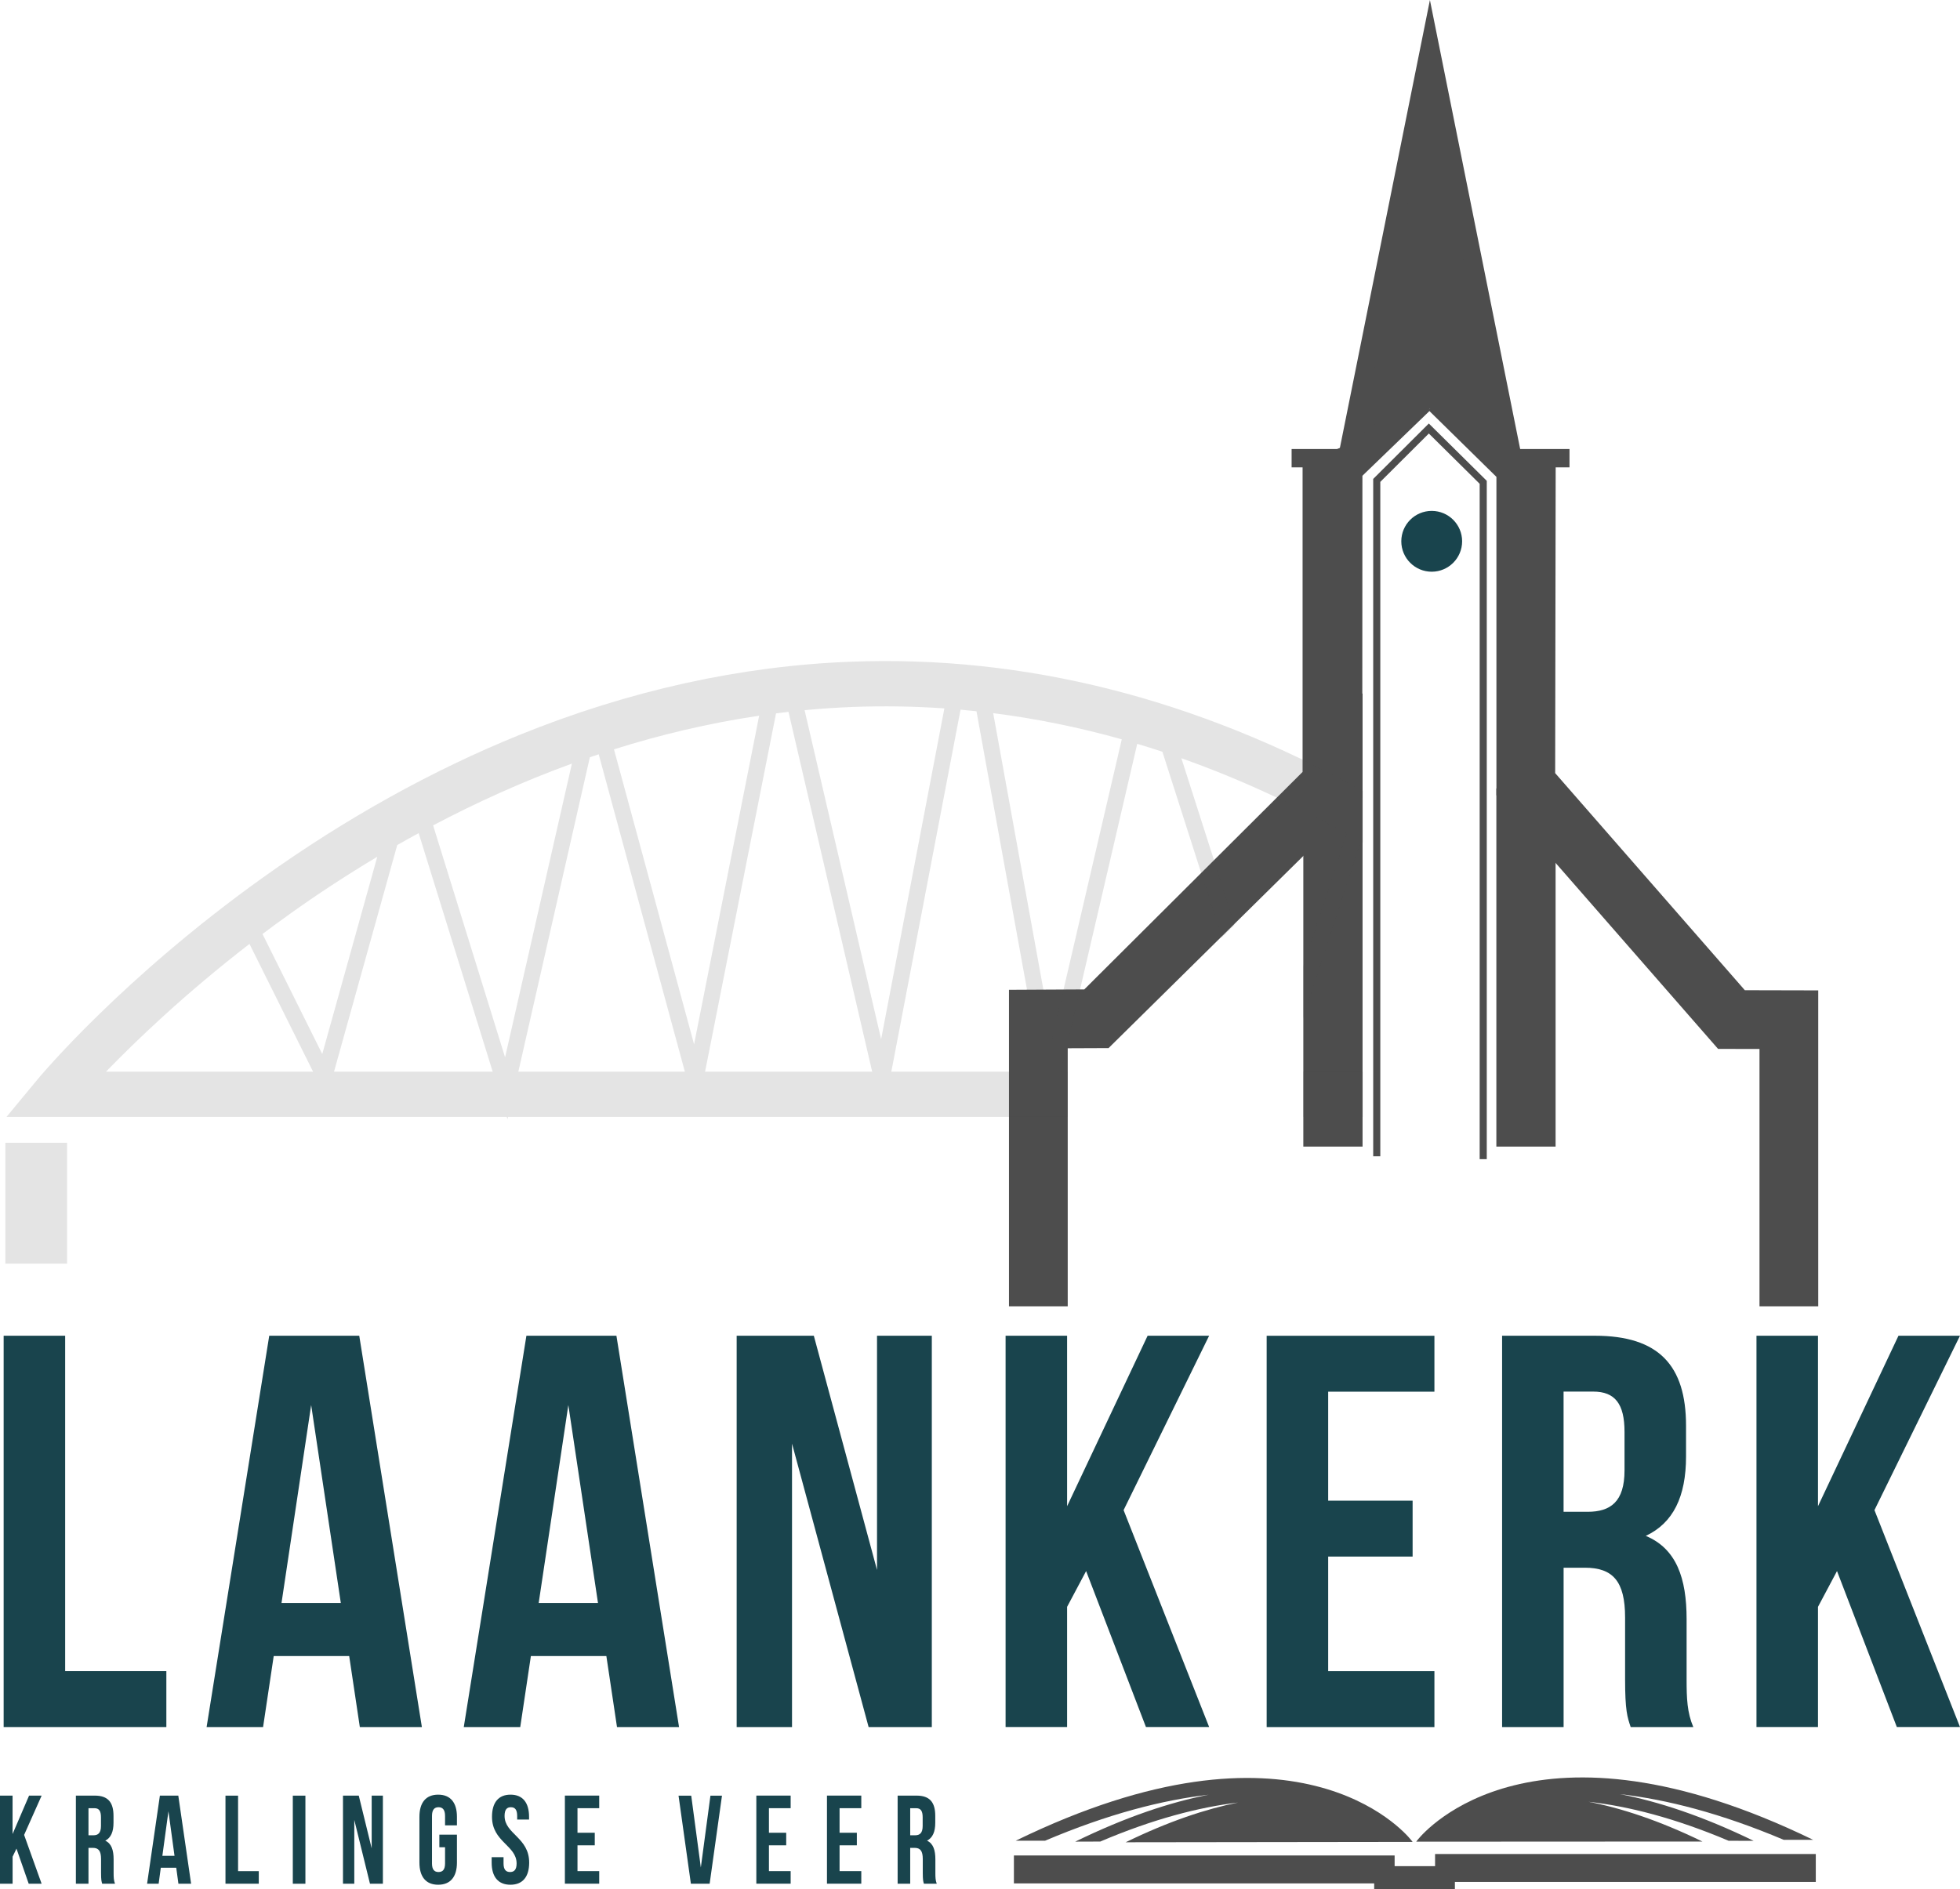
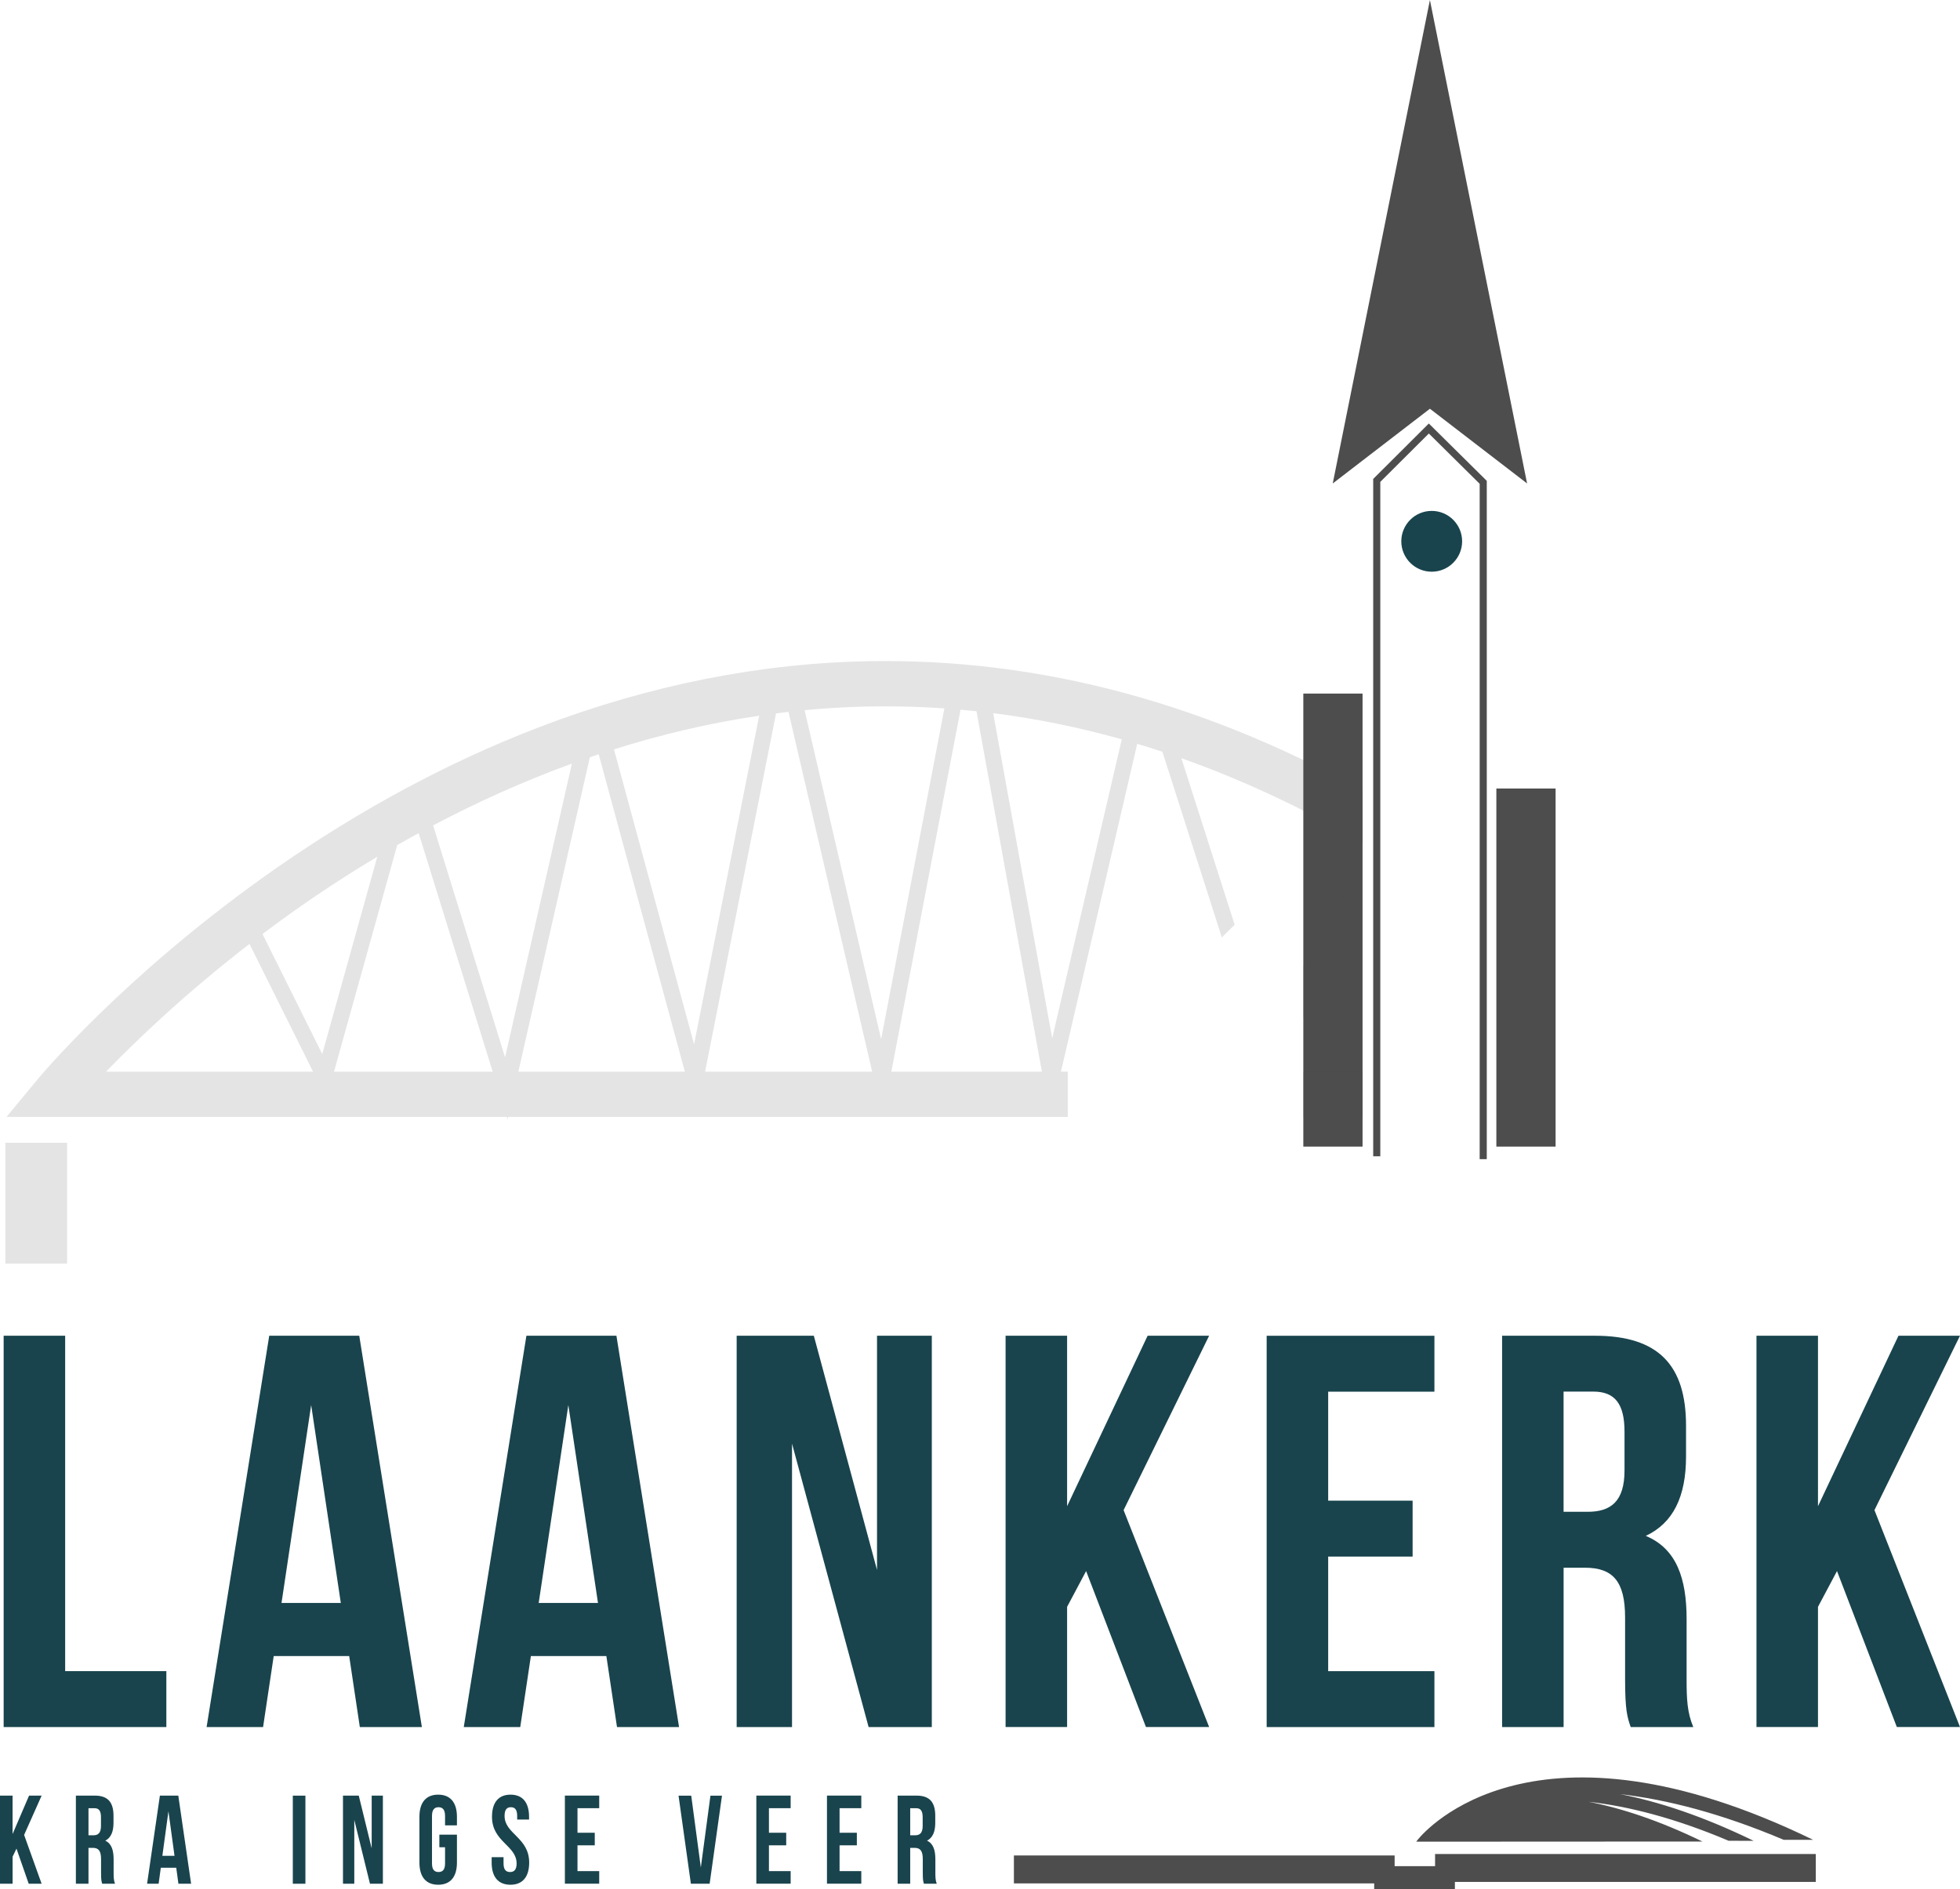
<svg xmlns="http://www.w3.org/2000/svg" id="Layer_1" data-name="Layer 1" viewBox="0 0 687.59 662.93">
  <defs>
    <style>
      .cls-1, .cls-2, .cls-3 {
        fill: #4d4d4d;
      }

      .cls-1, .cls-4, .cls-3 {
        stroke-width: 0px;
      }

      .cls-5 {
        stroke-width: 2.49px;
      }

      .cls-5, .cls-2, .cls-6 {
        stroke: #4d4d4d;
      }

      .cls-5, .cls-6 {
        fill: none;
      }

      .cls-2, .cls-6 {
        stroke-miterlimit: 10;
        stroke-width: 6.44px;
      }

      .cls-4 {
        fill: #19444d;
      }

      .cls-3 {
        opacity: .15;
      }
    </style>
  </defs>
  <rect class="cls-3" x="1.88" y="400.99" width="21.65" height="42.41" />
  <polygon class="cls-2" points="472.39 161.85 501.63 139.36 530.87 161.85 501.63 16.35 472.39 161.85" />
-   <polyline class="cls-6" points="453.11 160.78 472.11 160.78 501.35 138.29 530.6 160.78 550.6 160.78" />
-   <polygon class="cls-1" points="374.57 458.37 374.57 367.83 388.89 367.77 477.9 279.94 477.95 166.94 501.46 144.24 524.96 167.33 524.96 279.03 602.72 368.05 617.25 368.08 617.25 458.37 637.86 458.37 637.86 347.52 612.11 347.46 545.57 271.28 545.75 163.65 501.98 143.24 456.96 162.84 456.96 270.87 380.38 347.18 353.96 347.32 353.96 458.37 374.57 458.37" />
  <g>
    <path class="cls-4" d="m5.78,648.67l-1.36,2.83v9.49H0v-30.91h4.41v13.47l5.78-13.47h4.41l-6.14,13.78,6.14,17.13h-4.53l-4.29-12.32Z" />
    <path class="cls-4" d="m35.85,660.99c-.24-.79-.4-1.28-.4-3.8v-4.86c0-2.87-.88-3.93-2.89-3.93h-1.52v12.58h-4.42v-30.91h6.66c4.58,0,6.54,2.34,6.54,7.11v2.43c0,3.18-.92,5.25-2.89,6.27,2.21,1.02,2.93,3.35,2.93,6.58v4.77c0,1.5.04,2.61.48,3.75h-4.49Zm-4.81-26.49v9.49h1.73c1.64,0,2.65-.79,2.65-3.27v-3.05c0-2.21-.68-3.18-2.25-3.18h-2.13Z" />
    <path class="cls-4" d="m67.04,660.99h-4.45l-.76-5.61h-5.42l-.76,5.61h-4.05l4.49-30.91h6.46l4.49,30.91Zm-10.07-9.8h4.25l-2.13-15.63-2.13,15.63Z" />
-     <path class="cls-4" d="m79.1,630.08h4.42v26.49h7.26v4.41h-11.68v-30.91Z" />
    <path class="cls-4" d="m102.72,630.08h4.42v30.91h-4.42v-30.91Z" />
    <path class="cls-4" d="m124.29,638.6v22.39h-3.97v-30.91h5.54l4.53,18.5v-18.5h3.93v30.91h-4.53l-5.5-22.39Z" />
    <path class="cls-4" d="m154.12,643.77h6.18v9.8c0,4.95-2.25,7.77-6.58,7.77s-6.58-2.83-6.58-7.77v-16.07c0-4.95,2.25-7.77,6.58-7.77s6.58,2.83,6.58,7.77v3h-4.17v-3.31c0-2.21-.88-3.05-2.29-3.05s-2.29.84-2.29,3.05v16.69c0,2.21.88,3,2.29,3s2.29-.8,2.29-3v-5.69h-2v-4.42Z" />
    <path class="cls-4" d="m179.1,629.73c4.29,0,6.5,2.83,6.5,7.77v.97h-4.17v-1.28c0-2.21-.8-3.05-2.21-3.05s-2.21.84-2.21,3.05c0,6.36,8.63,7.55,8.63,16.38,0,4.95-2.25,7.77-6.58,7.77s-6.58-2.83-6.58-7.77v-1.9h4.17v2.21c0,2.21.88,3,2.29,3s2.29-.8,2.29-3c0-6.36-8.63-7.55-8.63-16.38,0-4.95,2.21-7.77,6.5-7.77Z" />
    <path class="cls-4" d="m202.59,643.1h6.06v4.41h-6.06v9.05h7.62v4.41h-12.04v-30.91h12.04v4.42h-7.62v8.61Z" />
    <path class="cls-4" d="m245.86,655.29l3.37-25.21h4.05l-4.33,30.91h-6.58l-4.33-30.91h4.45l3.37,25.21Z" />
    <path class="cls-4" d="m269.75,643.1h6.06v4.41h-6.06v9.05h7.62v4.41h-12.04v-30.91h12.04v4.42h-7.62v8.61Z" />
    <path class="cls-4" d="m294.53,643.1h6.06v4.41h-6.06v9.05h7.62v4.41h-12.04v-30.91h12.04v4.42h-7.62v8.61Z" />
    <path class="cls-4" d="m324.12,660.99c-.24-.79-.4-1.28-.4-3.8v-4.86c0-2.87-.88-3.93-2.89-3.93h-1.52v12.58h-4.41v-30.91h6.66c4.58,0,6.54,2.34,6.54,7.11v2.43c0,3.18-.92,5.25-2.89,6.27,2.21,1.02,2.93,3.35,2.93,6.58v4.77c0,1.5.04,2.61.48,3.75h-4.5Zm-4.81-26.49v9.49h1.72c1.64,0,2.65-.79,2.65-3.27v-3.05c0-2.21-.68-3.18-2.25-3.18h-2.13Z" />
  </g>
  <g>
    <path class="cls-4" d="m1.28,468.7h21.58v117.69h35.5v19.62H1.28v-137.31Z" />
    <path class="cls-4" d="m148,606.01h-21.77l-3.73-24.91h-26.48l-3.73,24.91h-19.81l21.97-137.31h31.58l21.97,137.31Zm-49.23-43.55h20.79l-10.4-69.44-10.4,69.44Z" />
    <path class="cls-4" d="m238.23,606.01h-21.78l-3.73-24.91h-26.48l-3.73,24.91h-19.81l21.97-137.31h31.58l21.97,137.31Zm-49.24-43.55h20.79l-10.4-69.44-10.4,69.44Z" />
    <path class="cls-4" d="m277.85,506.56v99.45h-19.42v-137.31h27.07l22.17,82.19v-82.19h19.22v137.31h-22.17l-26.87-99.45Z" />
    <path class="cls-4" d="m381.02,551.28l-6.67,12.55v42.17h-21.58v-137.31h21.58v59.83l28.25-59.83h21.58l-30.01,61.2,30.01,76.11h-22.17l-20.99-54.73Z" />
    <path class="cls-4" d="m465.94,526.57h29.62v19.62h-29.62v40.21h37.27v19.62h-58.85v-137.31h58.85v19.62h-37.27v38.25Z" />
    <path class="cls-4" d="m572.06,606.01c-1.18-3.53-1.96-5.69-1.96-16.87v-21.58c0-12.75-4.32-17.46-14.12-17.46h-7.45v55.91h-21.58v-137.31h32.56c22.37,0,31.97,10.4,31.97,31.58v10.79c0,14.12-4.51,23.34-14.12,27.86,10.79,4.51,14.32,14.91,14.32,29.23v21.18c0,6.67.19,11.57,2.35,16.67h-21.97Zm-23.54-117.7v42.17h8.44c8.04,0,12.94-3.53,12.94-14.52v-13.54c0-9.81-3.33-14.12-10.98-14.12h-10.4Z" />
    <path class="cls-4" d="m644.44,551.28l-6.67,12.55v42.17h-21.58v-137.31h21.58v59.83l28.24-59.83h21.58l-30.01,61.2,30.01,76.11h-22.16l-20.99-54.73Z" />
  </g>
  <g>
-     <path class="cls-1" d="m394.9,646.44l100.66-.13s-.07-.13-.25-.31c.05.01.05.03.07.04v.03s-.15-.2-.43-.52c-2.52-3.11-40.72-47.4-138.61.34h10.29c22.17-9.41,41.15-14.26,57.36-16.13-13.41,2.62-28.92,7.73-46.78,16.46l8.78-.03c18.6-7.93,34.63-12.04,48.32-13.69-11.32,2.28-24.39,6.61-39.41,13.94Z" />
    <path class="cls-1" d="m636.07,645.58c-97.72-47.49-135.95-3.4-138.62-.15-.28.37-.43.55-.43.55h0s.03-.05.05-.08c-.15.2-.25.33-.25.33l100.41-.05c-15.25-7.42-28.56-11.75-39.96-13.95,13.84,1.55,30.15,5.64,49.15,13.68l8.79.03c-17.87-8.7-33.4-13.77-46.81-16.38,16.19,1.86,35.21,6.66,57.38,16.03h10.29Z" />
    <rect class="cls-1" x="482.08" y="654.82" width="28.31" height="8.12" />
    <rect class="cls-1" x="355.69" y="651.07" width="133.56" height="9.8" />
    <rect class="cls-1" x="503.44" y="650.56" width="133.56" height="9.79" />
  </g>
  <path class="cls-4" d="m512.93,189.94c0,5.89-4.78,10.67-10.67,10.67s-10.67-4.78-10.67-10.67,4.78-10.67,10.67-10.67,10.67,4.78,10.67,10.67Z" />
  <polyline class="cls-5" points="520.33 406.74 520.33 169.24 501.25 150.36 482.98 168.57 482.98 405.74" />
  <g>
    <rect class="cls-1" x="524.94" y="276.69" width="20.78" height="125.64" />
    <rect class="cls-1" x="457.22" y="243.37" width="20.78" height="158.96" />
  </g>
  <g>
    <path class="cls-3" d="m472.36,292.51l-15.2,46.66v18.23l20.2-62.04c.25.14.49.29.74.43v-18.3c-58.52-32.44-118.56-47.63-179.6-45.3-38.74,1.48-77.88,10.13-116.33,25.72-30.65,12.43-60.92,29.27-89.99,50.05-49.45,35.37-77.95,69.51-79.14,70.95l-10.76,13h175.49l.26.85.19-.85h196.37v-15.88h-2.4l26.76-115.03c2.94.88,5.89,1.81,8.83,2.78l20.85,65.16,4.5-4.46-18.69-58.42c19.44,6.88,38.75,15.69,57.91,26.45ZM37.19,376.04c10.51-10.86,27.69-27.34,50.33-44.82l22.31,44.82H37.19Zm54.9-48.3c3.15-2.38,6.39-4.76,9.74-7.15,9.09-6.49,19.31-13.26,30.52-19.95l-19.3,69.21-20.96-42.11Zm25.09,48.3l22.17-79.51c2.46-1.41,4.98-2.8,7.52-4.19l25.97,83.7h-55.66Zm60.01-5.03l-25.25-81.39c14.91-7.87,31.2-15.31,48.69-21.68l-23.44,103.06Zm4.65,5.03l25.09-110.32c1.03-.35,2.06-.7,3.1-1.05l30.23,111.37h-58.42Zm33.56-113.1c16.12-5.09,33.14-9.17,50.92-11.8l-22.83,115.3-28.1-103.5Zm31.95,113.1l24.89-125.71c1.46-.19,2.91-.38,4.37-.55l29.36,126.26h-58.62Zm34.92-126.84c5.59-.53,11.24-.92,16.96-1.14,10.72-.4,21.41-.23,32.07.51l-22.19,116.09-26.85-115.46Zm30.42,126.84l24.28-127.02c1.87.16,3.73.35,5.59.55l22.95,126.47h-52.82Zm56.44-11.69l-20.71-114.11c15.1,1.91,30.14,4.98,45.11,9.18l-24.41,104.93Z" />
    <rect class="cls-3" x="457.16" y="376.04" width="20.94" height="15.88" />
  </g>
</svg>